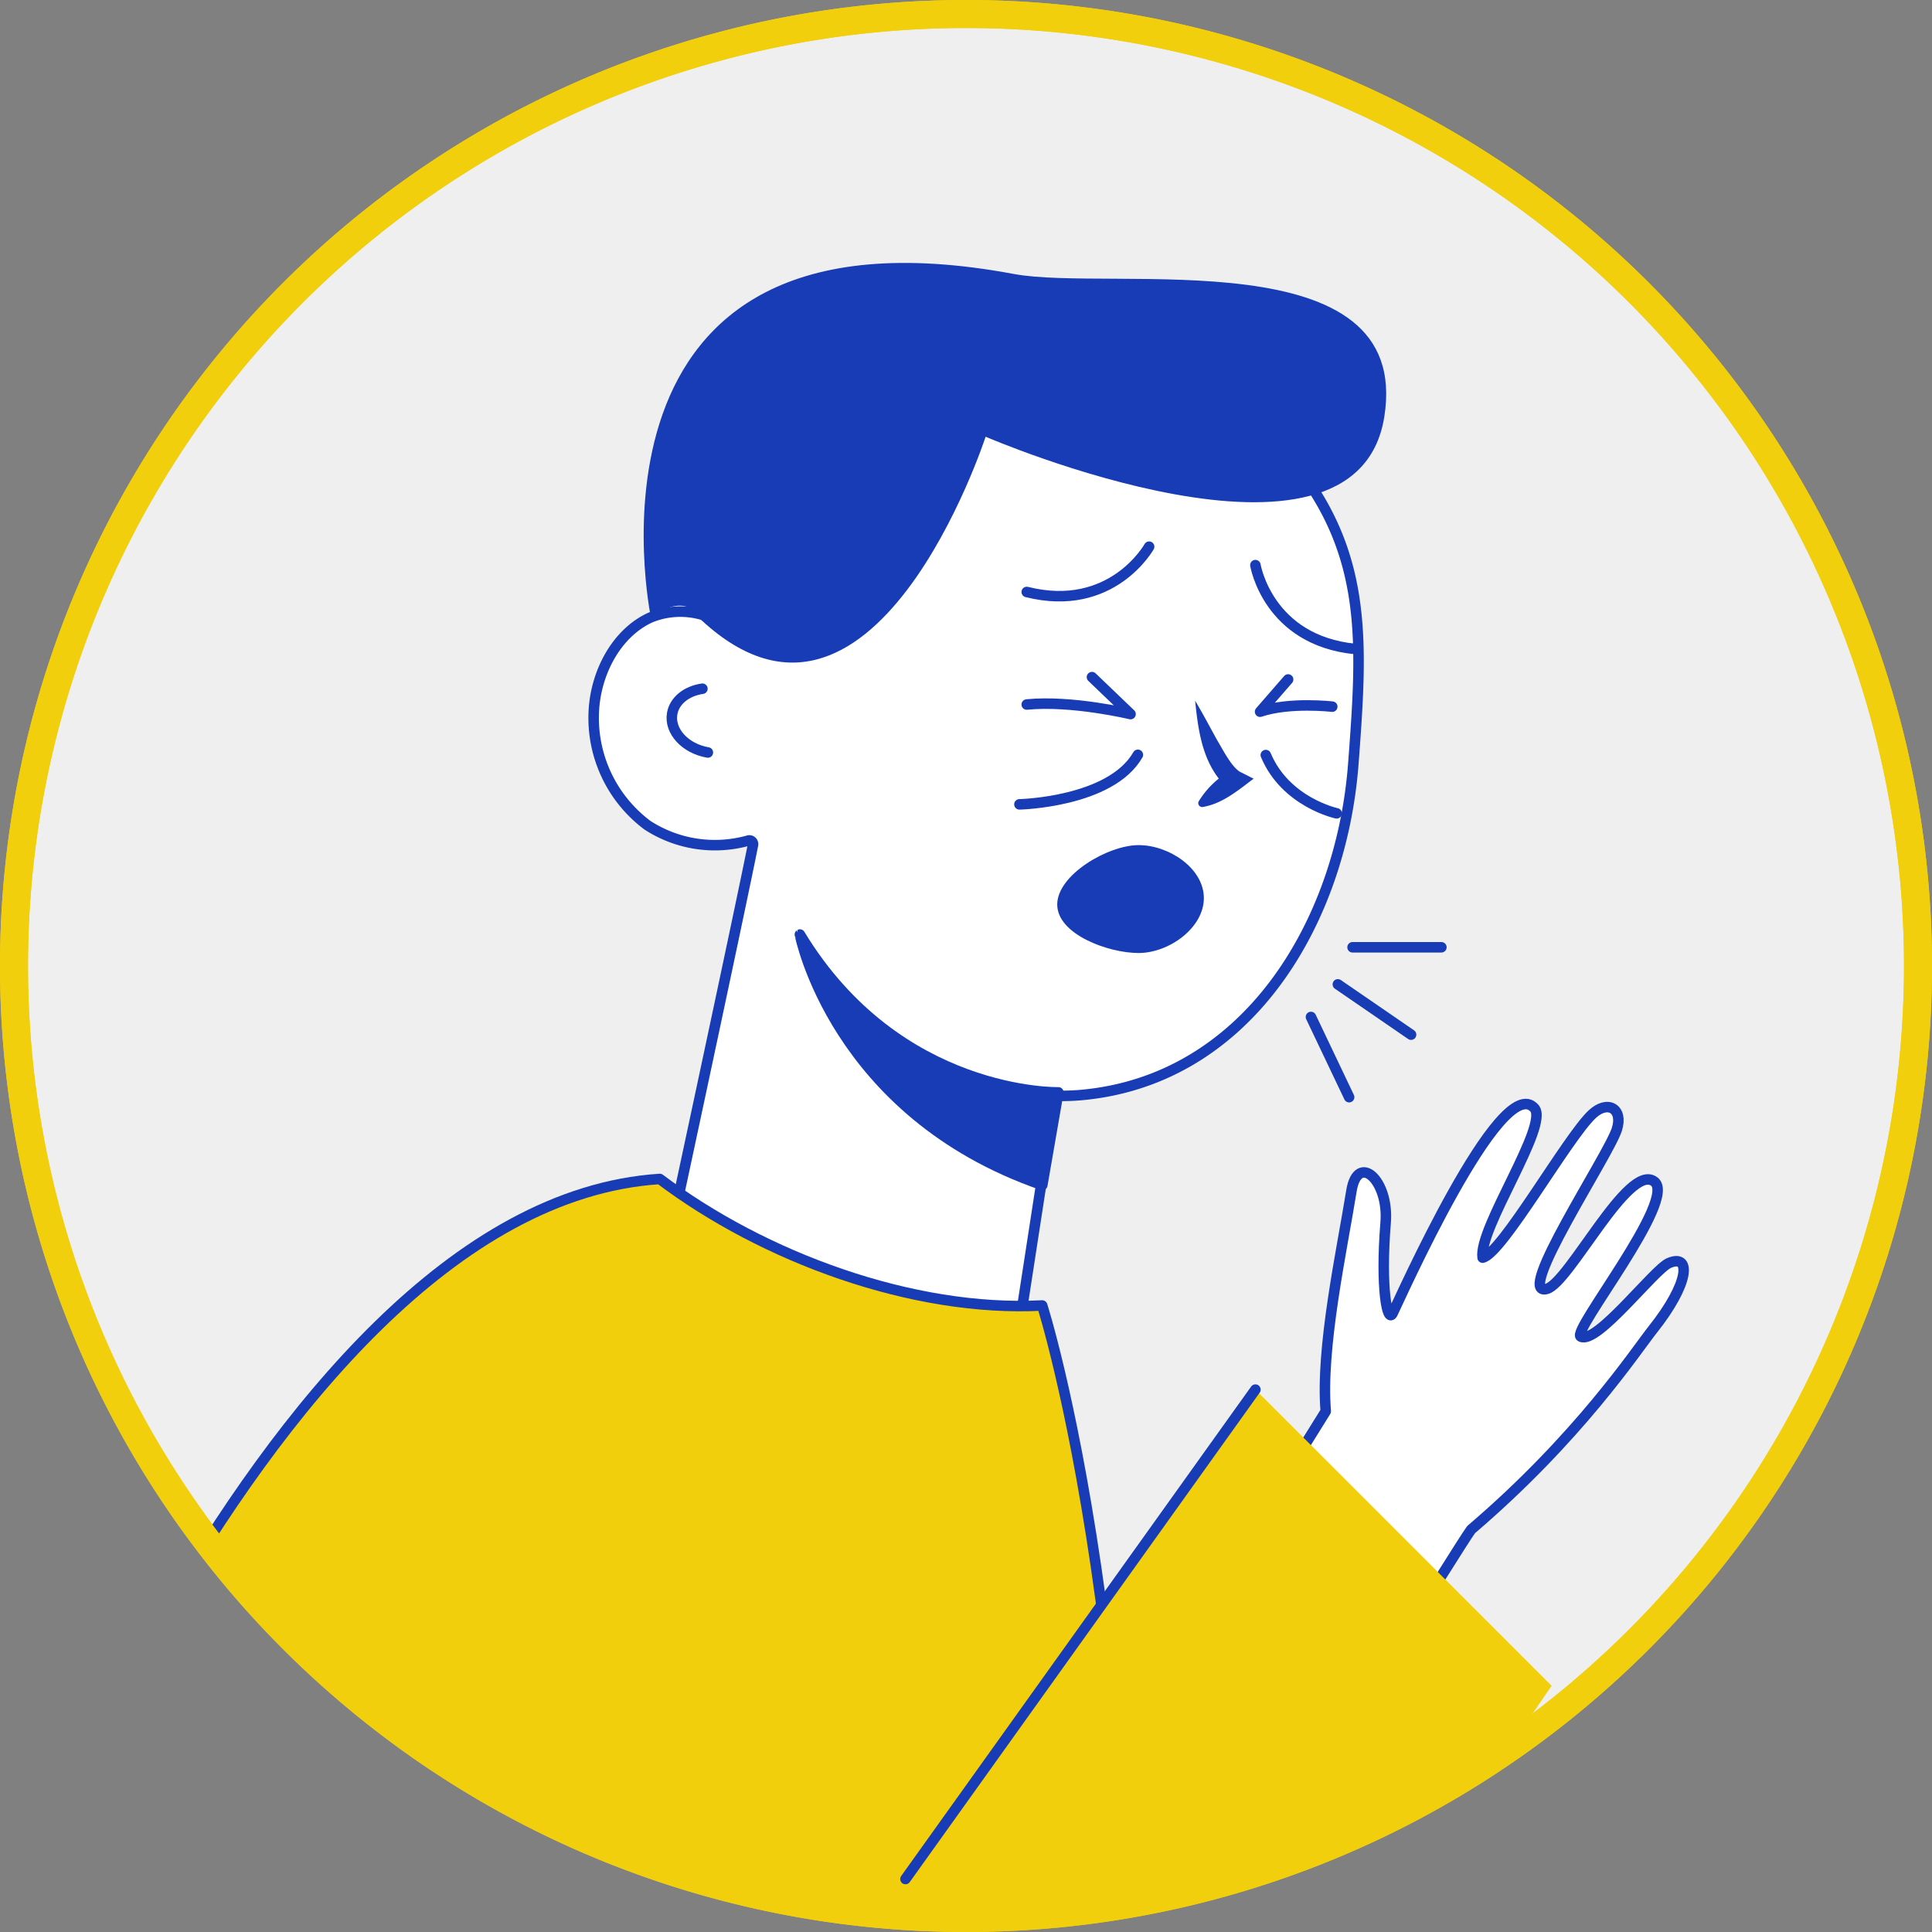
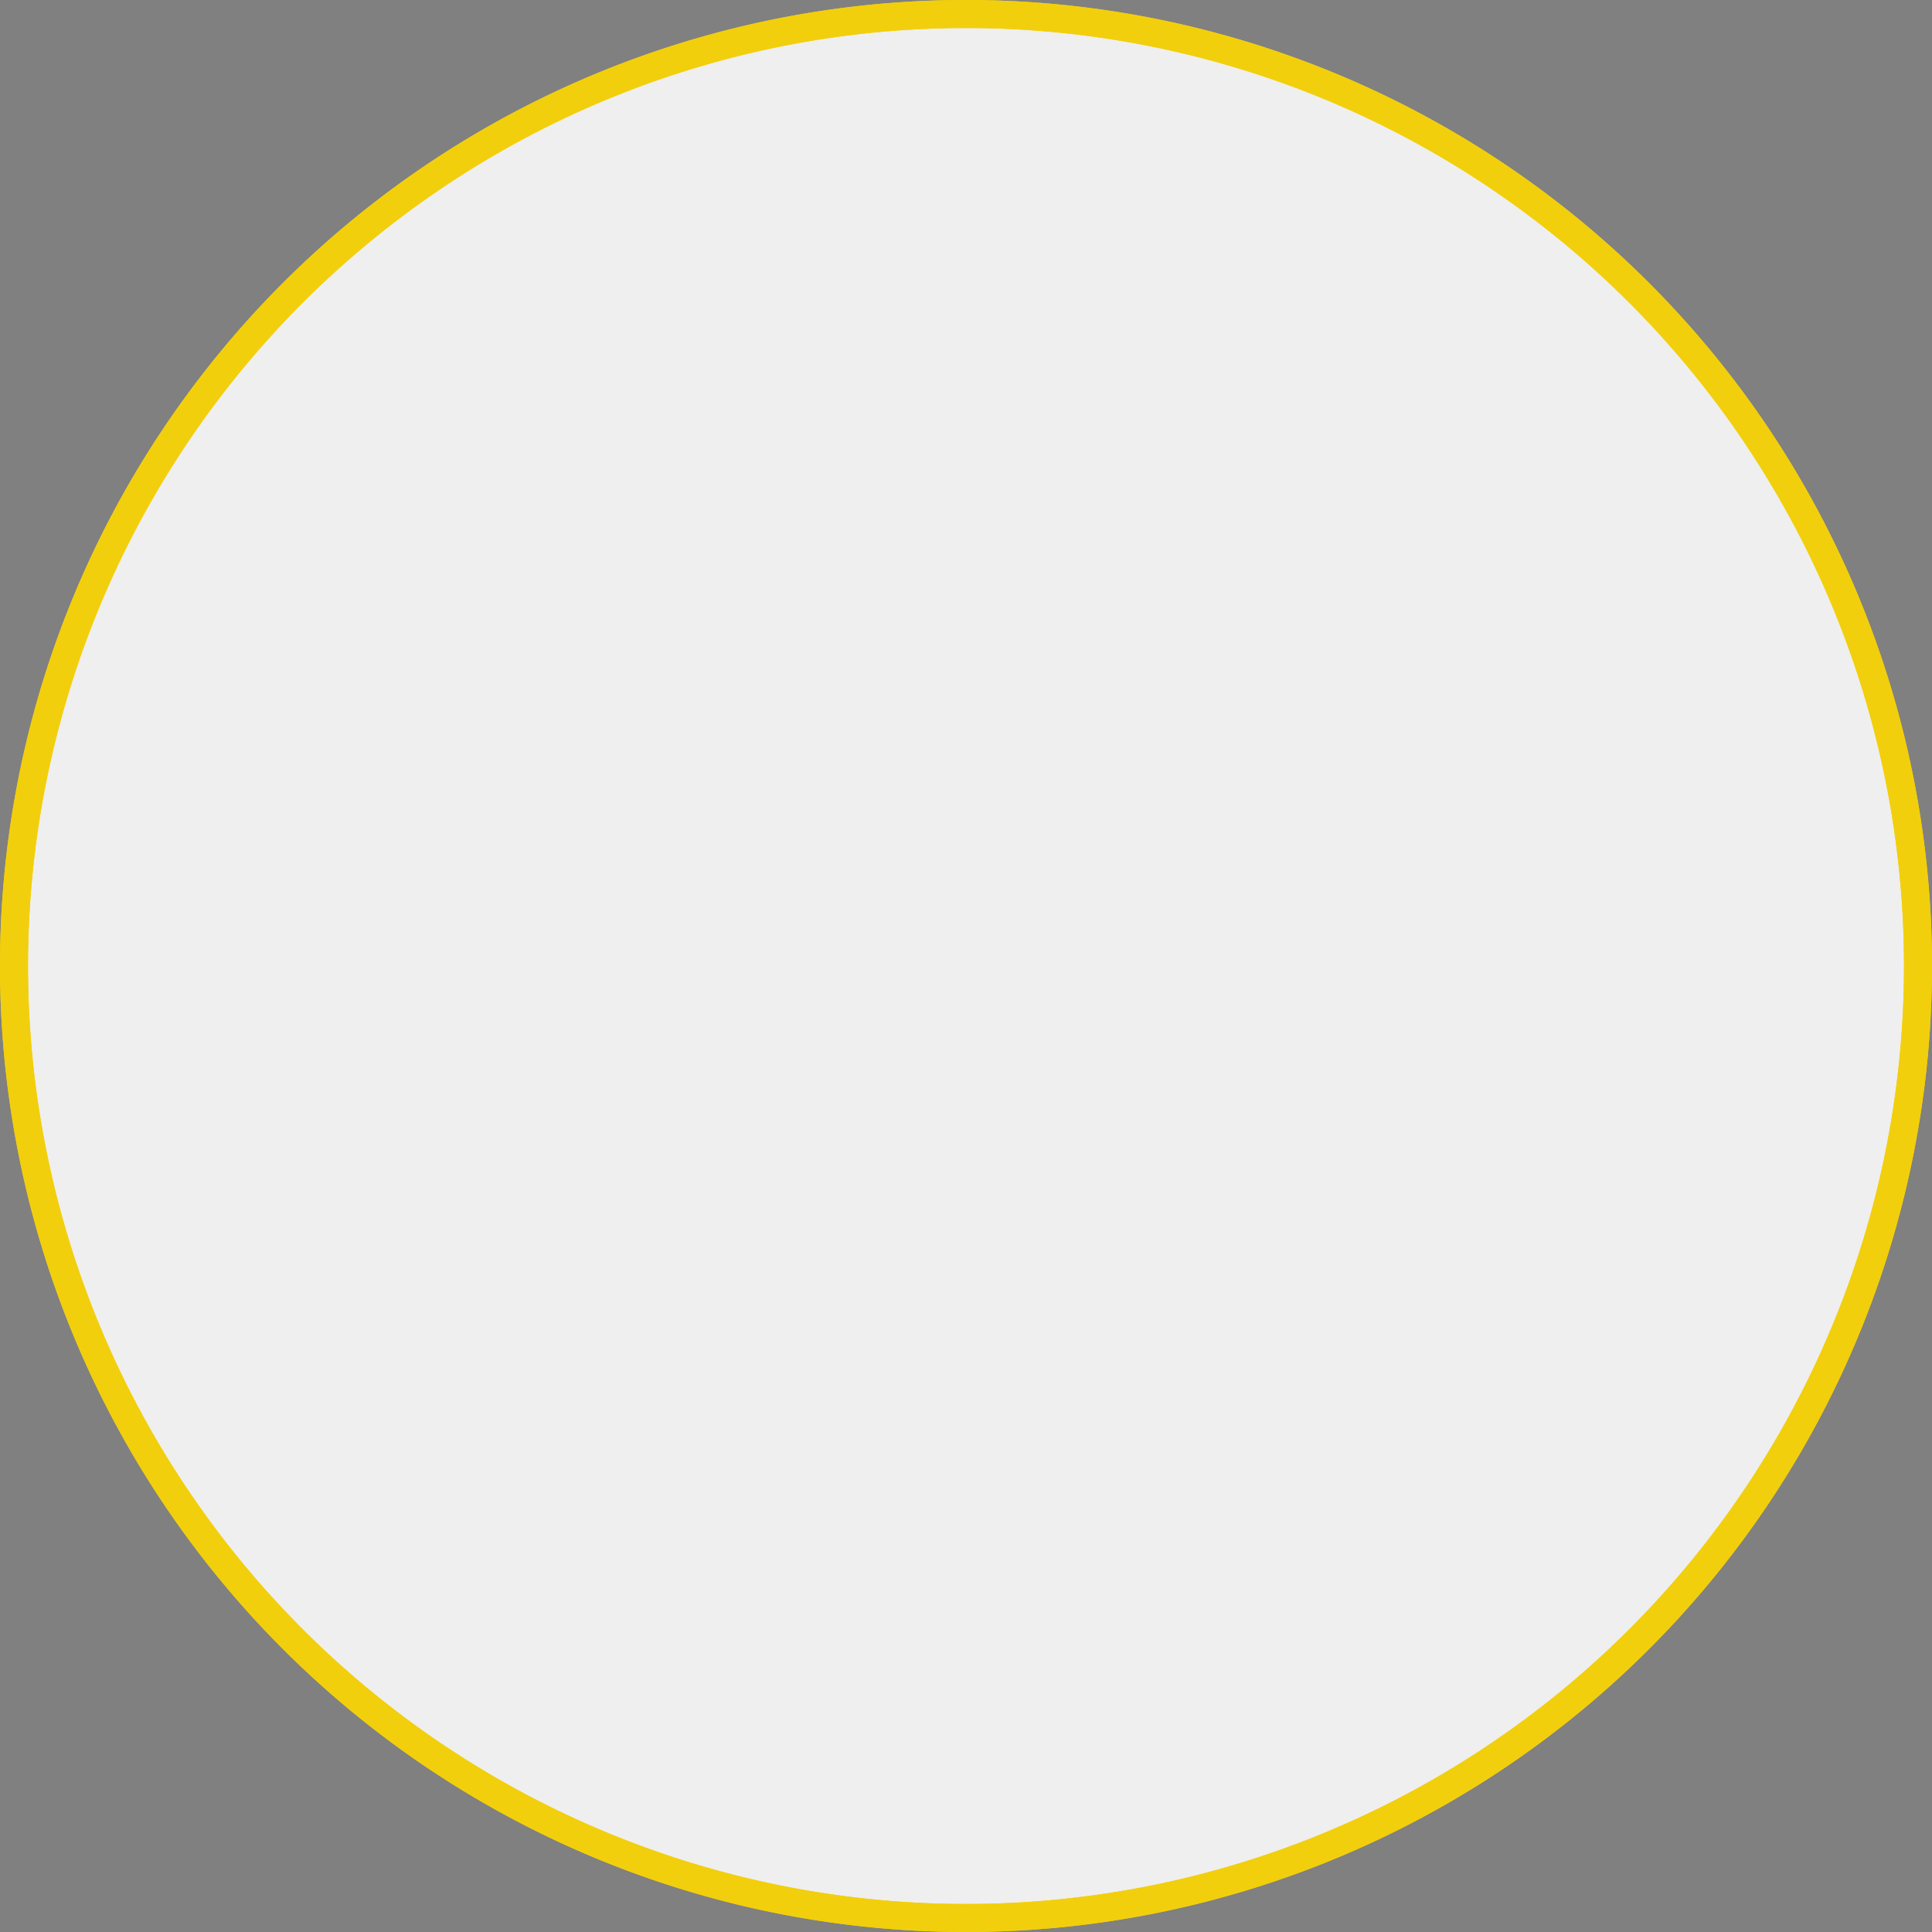
<svg xmlns="http://www.w3.org/2000/svg" width="276.001" height="276" viewBox="0 0 276.001 276">
  <rect x="0" y="0" width="276.001" height="276" fill="#808080" stroke="none" />
  <defs>
    <clipPath id="clip-path">
-       <path id="패스_26093" data-name="패스 26093" d="M7.738,138a136,136,0,1,0,136-136,136,136,0,0,0-136,136" transform="translate(-7.738 -2)" fill="none" />
-     </clipPath>
+       </clipPath>
  </defs>
  <g id="그룹_10002" data-name="그룹 10002" transform="translate(2 2)">
    <path id="패스_26072" data-name="패스 26072" d="M279.735,138a136,136,0,1,1-136-136h0a136,136,0,0,1,136,136Z" transform="translate(-7.734 -2)" fill="#efefef" />
    <path id="패스_26073" data-name="패스 26073" d="M279.735,138a136,136,0,1,1-136-136h0a136,136,0,0,1,136,136h0" transform="translate(-7.734 -2)" fill="none" stroke="#f2cf0c" stroke-width="4" />
    <g id="그룹_10000" data-name="그룹 10000" transform="translate(0.004)" clip-path="url(#clip-path)">
      <path id="패스_26074" data-name="패스 26074" d="M98.909,88.277a11.312,11.312,0,0,1,10.077.838c.535-18.121,7.172-35.339,22.766-43.7a34.388,34.388,0,0,1,10.105-3.557c16.156-2.956,38.429,11.216,48.98,24.4,10.563,13.2,9.7,25.823,8.422,42.885-1.72,22.9-15.278,45.356-39.03,47.393-1.212.1-2.418.125-3.618.109l-5.7,36.966a25.894,25.894,0,0,1-51.235-7.541q.165-1.115.425-2.213s11.922-55.486,13.391-63.077a.53.53,0,0,0-.7-.6,17.713,17.713,0,0,1-14.377-2.2,19.135,19.135,0,0,1-7.669-16.17c.238-5.69,3.31-11.379,8.157-13.537" transform="translate(-7.925 -2.089)" fill="#fff" />
      <path id="패스_26075" data-name="패스 26075" d="M98.909,88.277a11.312,11.312,0,0,1,10.077.838c.535-18.121,7.172-35.339,22.766-43.7a34.388,34.388,0,0,1,10.105-3.557c16.156-2.956,38.429,11.216,48.98,24.4,10.563,13.2,9.7,25.823,8.422,42.885-1.72,22.9-15.278,45.356-39.03,47.393-1.212.1-2.418.125-3.618.109l-5.7,36.966a25.894,25.894,0,0,1-51.235-7.541q.165-1.115.425-2.213s11.922-55.486,13.391-63.077a.53.53,0,0,0-.7-.6,17.713,17.713,0,0,1-14.377-2.2,19.135,19.135,0,0,1-7.669-16.17C90.99,96.124,94.061,90.435,98.909,88.277Z" transform="translate(-7.925 -2.089)" fill="none" stroke="#173cb5" stroke-linecap="round" stroke-linejoin="round" stroke-width="1.5" />
      <path id="패스_26076" data-name="패스 26076" d="M151.692,115.149s13.026-.289,16.921-7.078" transform="translate(-8.063 -2.24)" fill="none" stroke="#173cb5" stroke-linecap="round" stroke-linejoin="round" stroke-width="1.5" />
      <path id="패스_26077" data-name="패스 26077" d="M197.088,116.431s-7.284-1.551-10.121-8.327" transform="translate(-8.142 -2.24)" fill="none" stroke="#173cb5" stroke-linecap="round" stroke-linejoin="round" stroke-width="1.5" />
      <path id="패스_26078" data-name="패스 26078" d="M170.222,78.269s-5.3,9.525-17.483,6.472" transform="translate(-8.065 -2.172)" fill="none" stroke="#173cb5" stroke-linecap="round" stroke-miterlimit="10" stroke-width="1.5" />
      <path id="패스_26079" data-name="패스 26079" d="M185.478,80.909s1.782,10.757,14.28,11.985" transform="translate(-8.139 -2.178)" fill="none" stroke="#173cb5" stroke-linecap="round" stroke-miterlimit="10" stroke-width="1.5" />
      <path id="패스_26080" data-name="패스 26080" d="M107.072,107.718c-3.249-.565-5.531-3.05-5.1-5.557.327-1.879,2.087-3.232,4.319-3.554" transform="translate(-7.951 -2.218)" fill="none" stroke="#173cb5" stroke-linecap="round" stroke-miterlimit="10" stroke-width="1.5" />
      <path id="패스_26081" data-name="패스 26081" d="M177.36,114.7a12.62,12.62,0,0,1,4.213-4.191l.078,2.457c-3.672-3.267-4.338-8.066-4.8-12.637,1.134,1.89,2.123,3.791,3.14,5.623.864,1.434,1.973,3.677,3.213,4.5l2,1.012c-2.208,1.65-4.434,3.566-7.264,4.042a.559.559,0,0,1-.579-.814" transform="translate(-8.12 -2.222)" fill="#173cb5" />
      <path id="패스_26082" data-name="패스 26082" d="M154.89,169.59l2.295-13.24s-22.909.56-36.93-22.549c0,0,4.9,25.486,34.633,35.791" transform="translate(-7.992 -2.298)" fill="#173cb5" />
      <path id="패스_26083" data-name="패스 26083" d="M154.89,169.59l2.295-13.24s-22.909.56-36.93-22.549C120.257,133.8,125.158,159.285,154.89,169.59Z" transform="translate(-7.992 -2.298)" fill="none" stroke="#173cb5" stroke-linecap="round" stroke-linejoin="round" stroke-width="1.5" />
-       <path id="패스_26084" data-name="패스 26084" d="M150.774,39.22c14.037,2.62,57.008-5.273,52.92,20.41s-56.955,2.84-56.955,2.84S130.56,112.231,105.6,88.162c0,0-1.443-3.58-6.678.106,0,0-12.807-61.117,51.851-49.047" transform="translate(-7.941 -2.081)" fill="#173cb5" />
      <path id="패스_26085" data-name="패스 26085" d="M152.739,100.858c6.442-.638,14.828,1.37,14.828,1.37l-5.511-5.282" transform="translate(-8.065 -2.214)" fill="none" stroke="#173cb5" stroke-linecap="round" stroke-linejoin="round" stroke-width="1.5" />
      <path id="패스_26086" data-name="패스 26086" d="M196.46,101.166s-6.086-.708-10.312.722l4.006-4.607" transform="translate(-8.141 -2.215)" fill="none" stroke="#173cb5" stroke-linecap="round" stroke-linejoin="round" stroke-width="1.5" />
      <path id="패스_26087" data-name="패스 26087" d="M178.053,128.567c0,4.258-4.983,7.847-9.326,7.847s-11.623-2.672-11.623-6.929S164.388,121,168.727,121s9.326,3.311,9.326,7.57" transform="translate(-8.075 -2.269)" fill="#173cb5" />
      <line id="선_103" data-name="선 103" x2="12.691" transform="translate(191.218 133.327)" fill="none" stroke="#173cb5" stroke-linecap="round" stroke-linejoin="round" stroke-width="1.5" />
      <line id="선_104" data-name="선 104" x2="10.46" y2="7.186" transform="translate(189.118 138.623)" fill="none" stroke="#173cb5" stroke-linecap="round" stroke-linejoin="round" stroke-width="1.5" />
      <line id="선_105" data-name="선 105" x2="5.454" y2="11.458" transform="translate(185.276 143.283)" fill="none" stroke="#173cb5" stroke-linecap="round" stroke-linejoin="round" stroke-width="1.5" />
      <path id="패스_26088" data-name="패스 26088" d="M.75,292.562S41.413,172.6,99.97,168.8c14.8,11.169,36.11,19.051,54.632,18.077,0,0,16.323,50.785,12.625,146.568Z" transform="translate(-7.722 -2.377)" fill="#f2cf0c" />
-       <path id="패스_26089" data-name="패스 26089" d="M.75,292.562S41.413,172.6,99.97,168.8c14.8,11.169,36.11,19.051,54.632,18.077,0,0,16.323,50.785,12.625,146.568Z" transform="translate(-7.722 -2.377)" fill="none" stroke="#173cb5" stroke-linecap="round" stroke-linejoin="round" stroke-width="1.5" />
      <path id="패스_26090" data-name="패스 26090" d="M227.085,184.481c-4.717,1.287,8.817-19.039,10.01-22.786.953-2.993-1.33-4.234-3.535-2.154-3.549,3.347-12.877,19.906-15.641,20.48-.627-4.169,9.535-18.912,7.4-21.352-4.752-5.421-19.47,27.757-20.254,29.307-.76,1.507-1.761-3.639-1-12.962.5-6.091-4-10.086-4.889-4.51-1.379,8.581-4.418,22.426-3.665,31.46L177.129,231.5l14.614,26.64s22.885-37.069,24.538-39.277c15.438-13.181,23.528-25.535,25.961-28.6,5.188-6.524,5.559-10.855,2.307-9.479-2.123.9-10.3,11.7-12.608,10.512-1.41-.727,13.909-19.647,10.483-22.161-3.7-2.707-12.116,14.468-15.338,15.349" transform="translate(-8.12 -2.353)" fill="#fff" />
      <path id="패스_26091" data-name="패스 26091" d="M227.085,184.481c-4.717,1.287,8.817-19.039,10.01-22.786.953-2.993-1.33-4.234-3.535-2.154-3.549,3.347-12.877,19.906-15.641,20.48-.627-4.169,9.535-18.912,7.4-21.352-4.752-5.421-19.47,27.757-20.254,29.307-.76,1.507-1.761-3.639-1-12.962.5-6.091-4-10.086-4.889-4.51-1.379,8.581-4.418,22.426-3.665,31.46L177.129,231.5l14.614,26.64s22.885-37.069,24.538-39.277c15.438-13.181,23.528-25.535,25.961-28.6,5.188-6.524,5.559-10.855,2.307-9.479-2.123.9-10.3,11.7-12.608,10.512-1.41-.727,13.909-19.647,10.483-22.161C238.721,166.425,230.308,183.6,227.085,184.481Z" transform="translate(-8.12 -2.353)" fill="none" stroke="#173cb5" stroke-linecap="round" stroke-linejoin="round" stroke-width="1.5" />
-       <path id="패스_26092" data-name="패스 26092" d="M185.332,198.961l42.318,42.318-50.815,73.778-56.572-25.081Z" transform="translate(-7.992 -2.445)" fill="#f2cf0c" />
      <line id="선_106" data-name="선 106" x1="49.991" y2="69.918" transform="translate(127.349 196.516)" fill="none" stroke="#173cb5" stroke-linecap="round" stroke-linejoin="round" stroke-width="1.5" />
    </g>
    <path id="패스_26094" data-name="패스 26094" d="M279.735,138a136,136,0,1,1-136-136h0a136,136,0,0,1,136,136h0" transform="translate(-7.734 -2)" fill="none" stroke="#f2cf0c" stroke-width="4" />
  </g>
</svg>